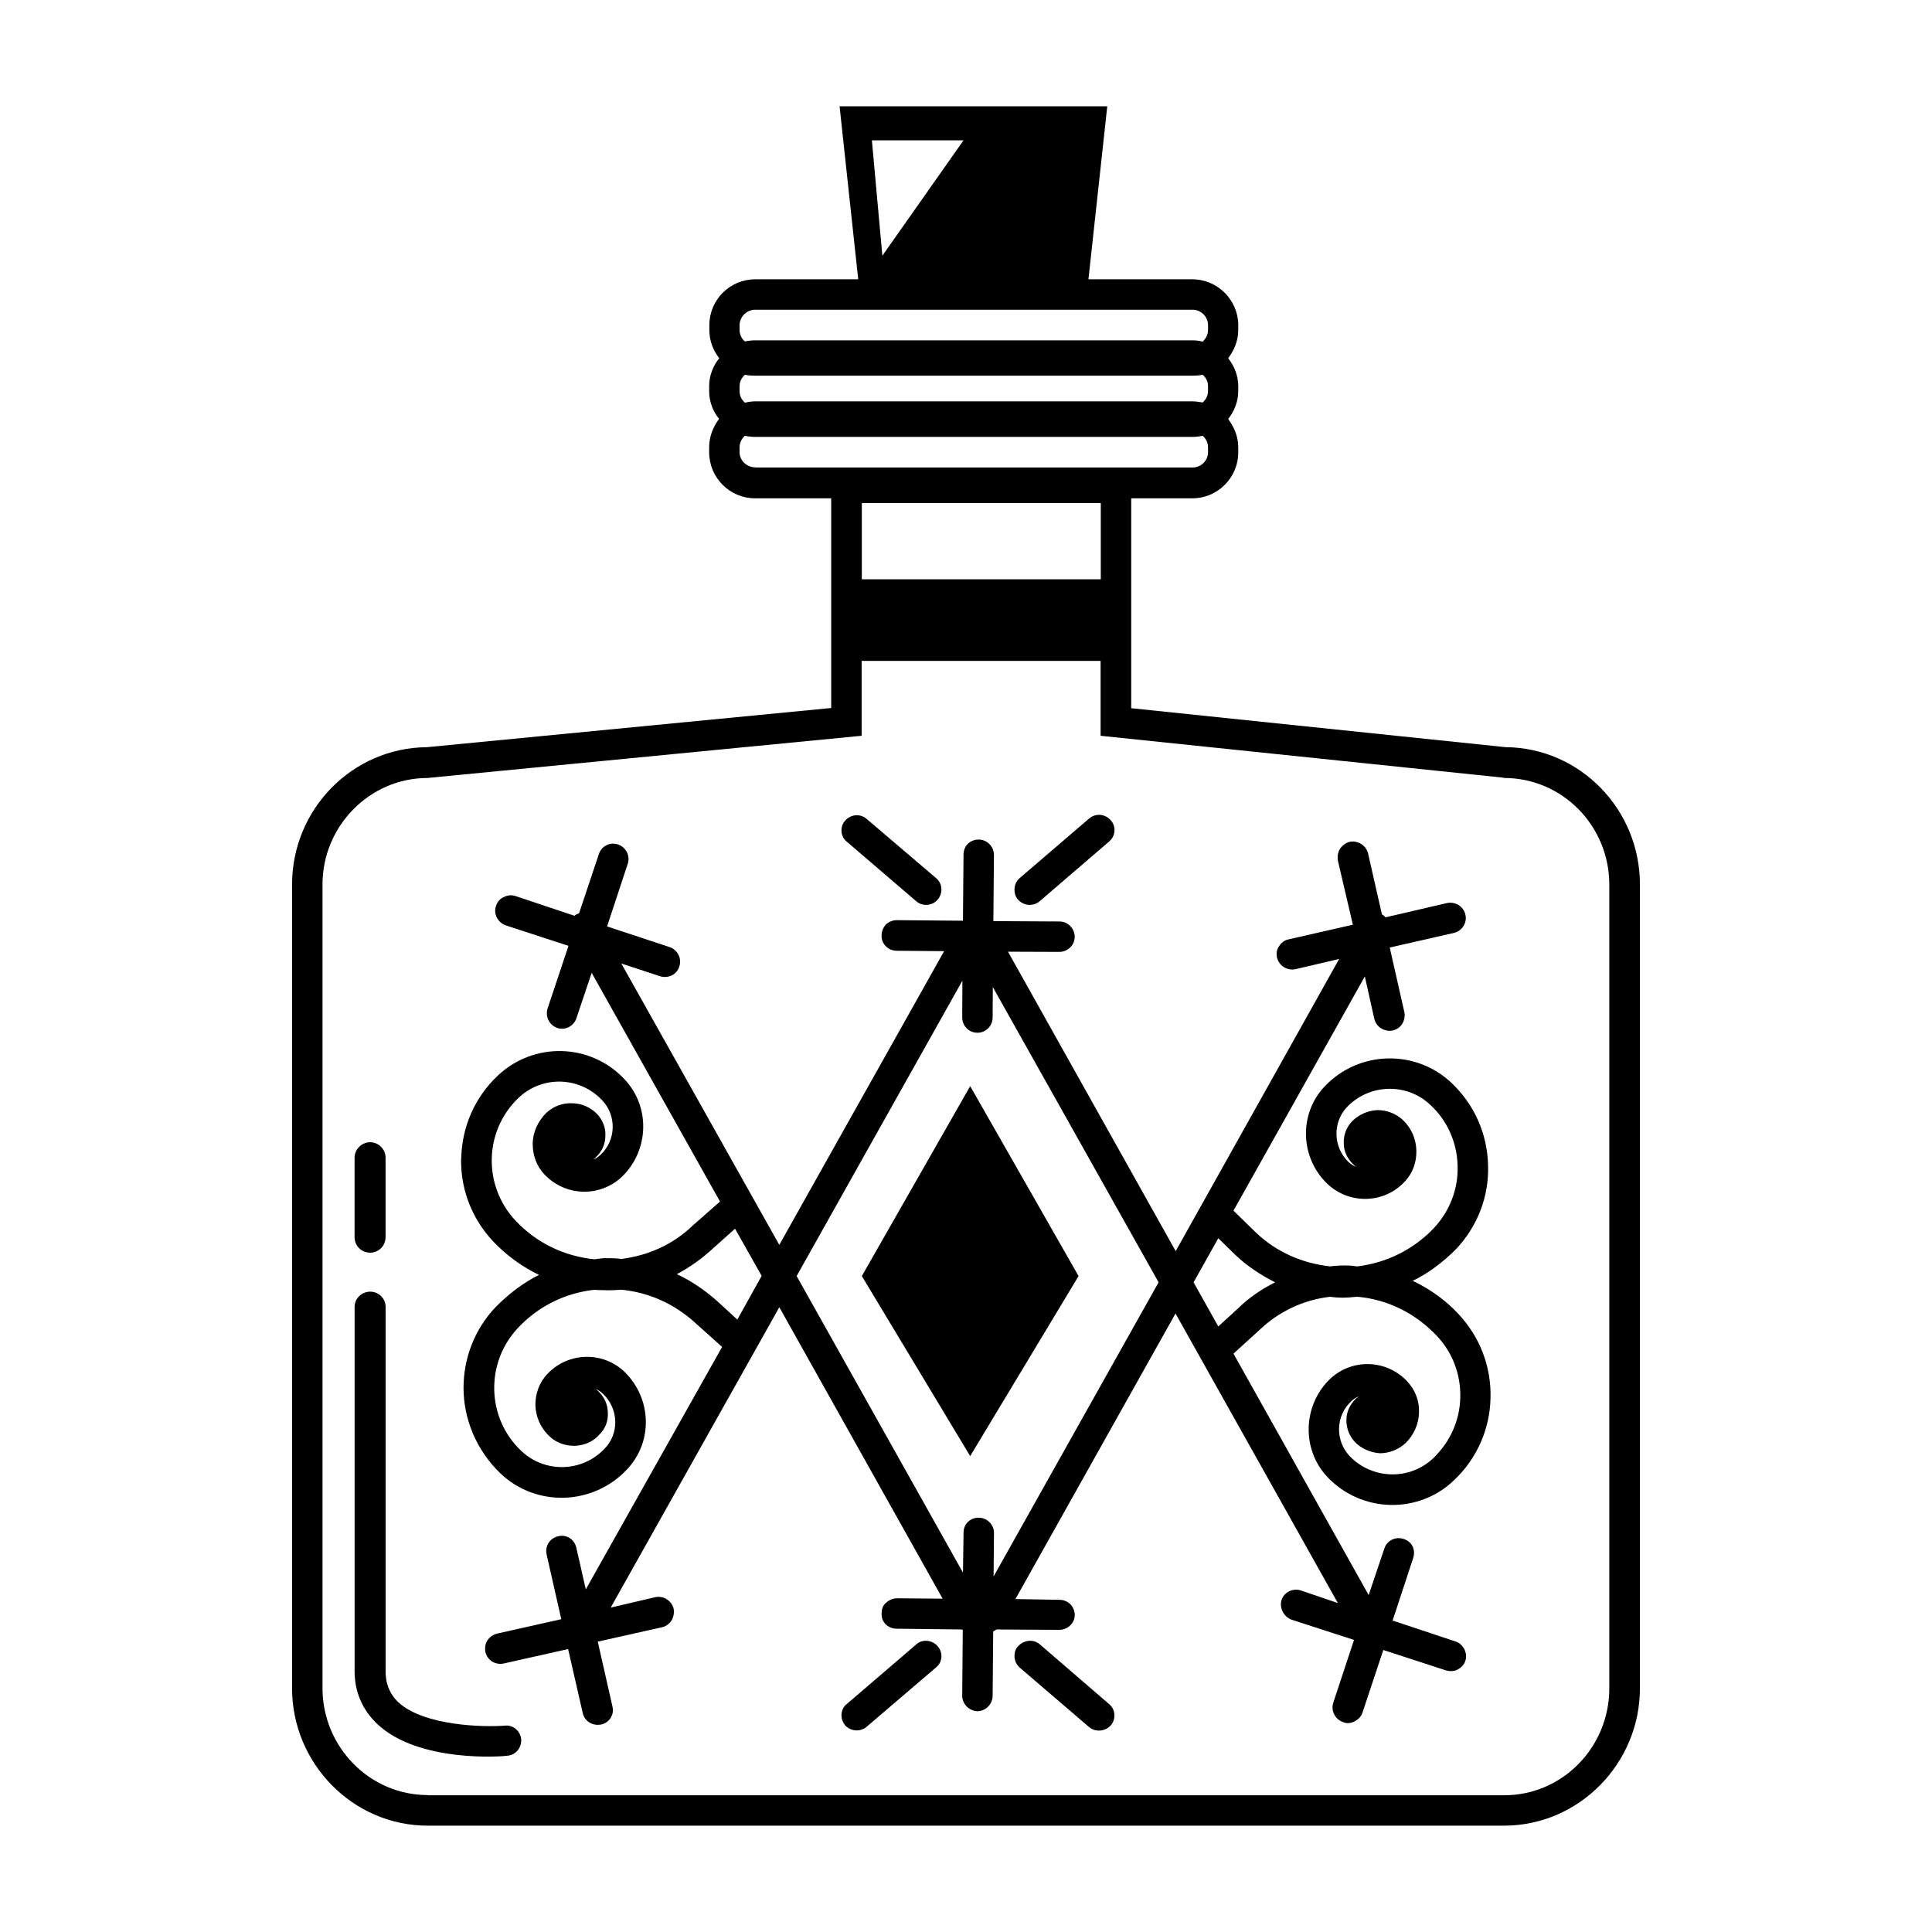
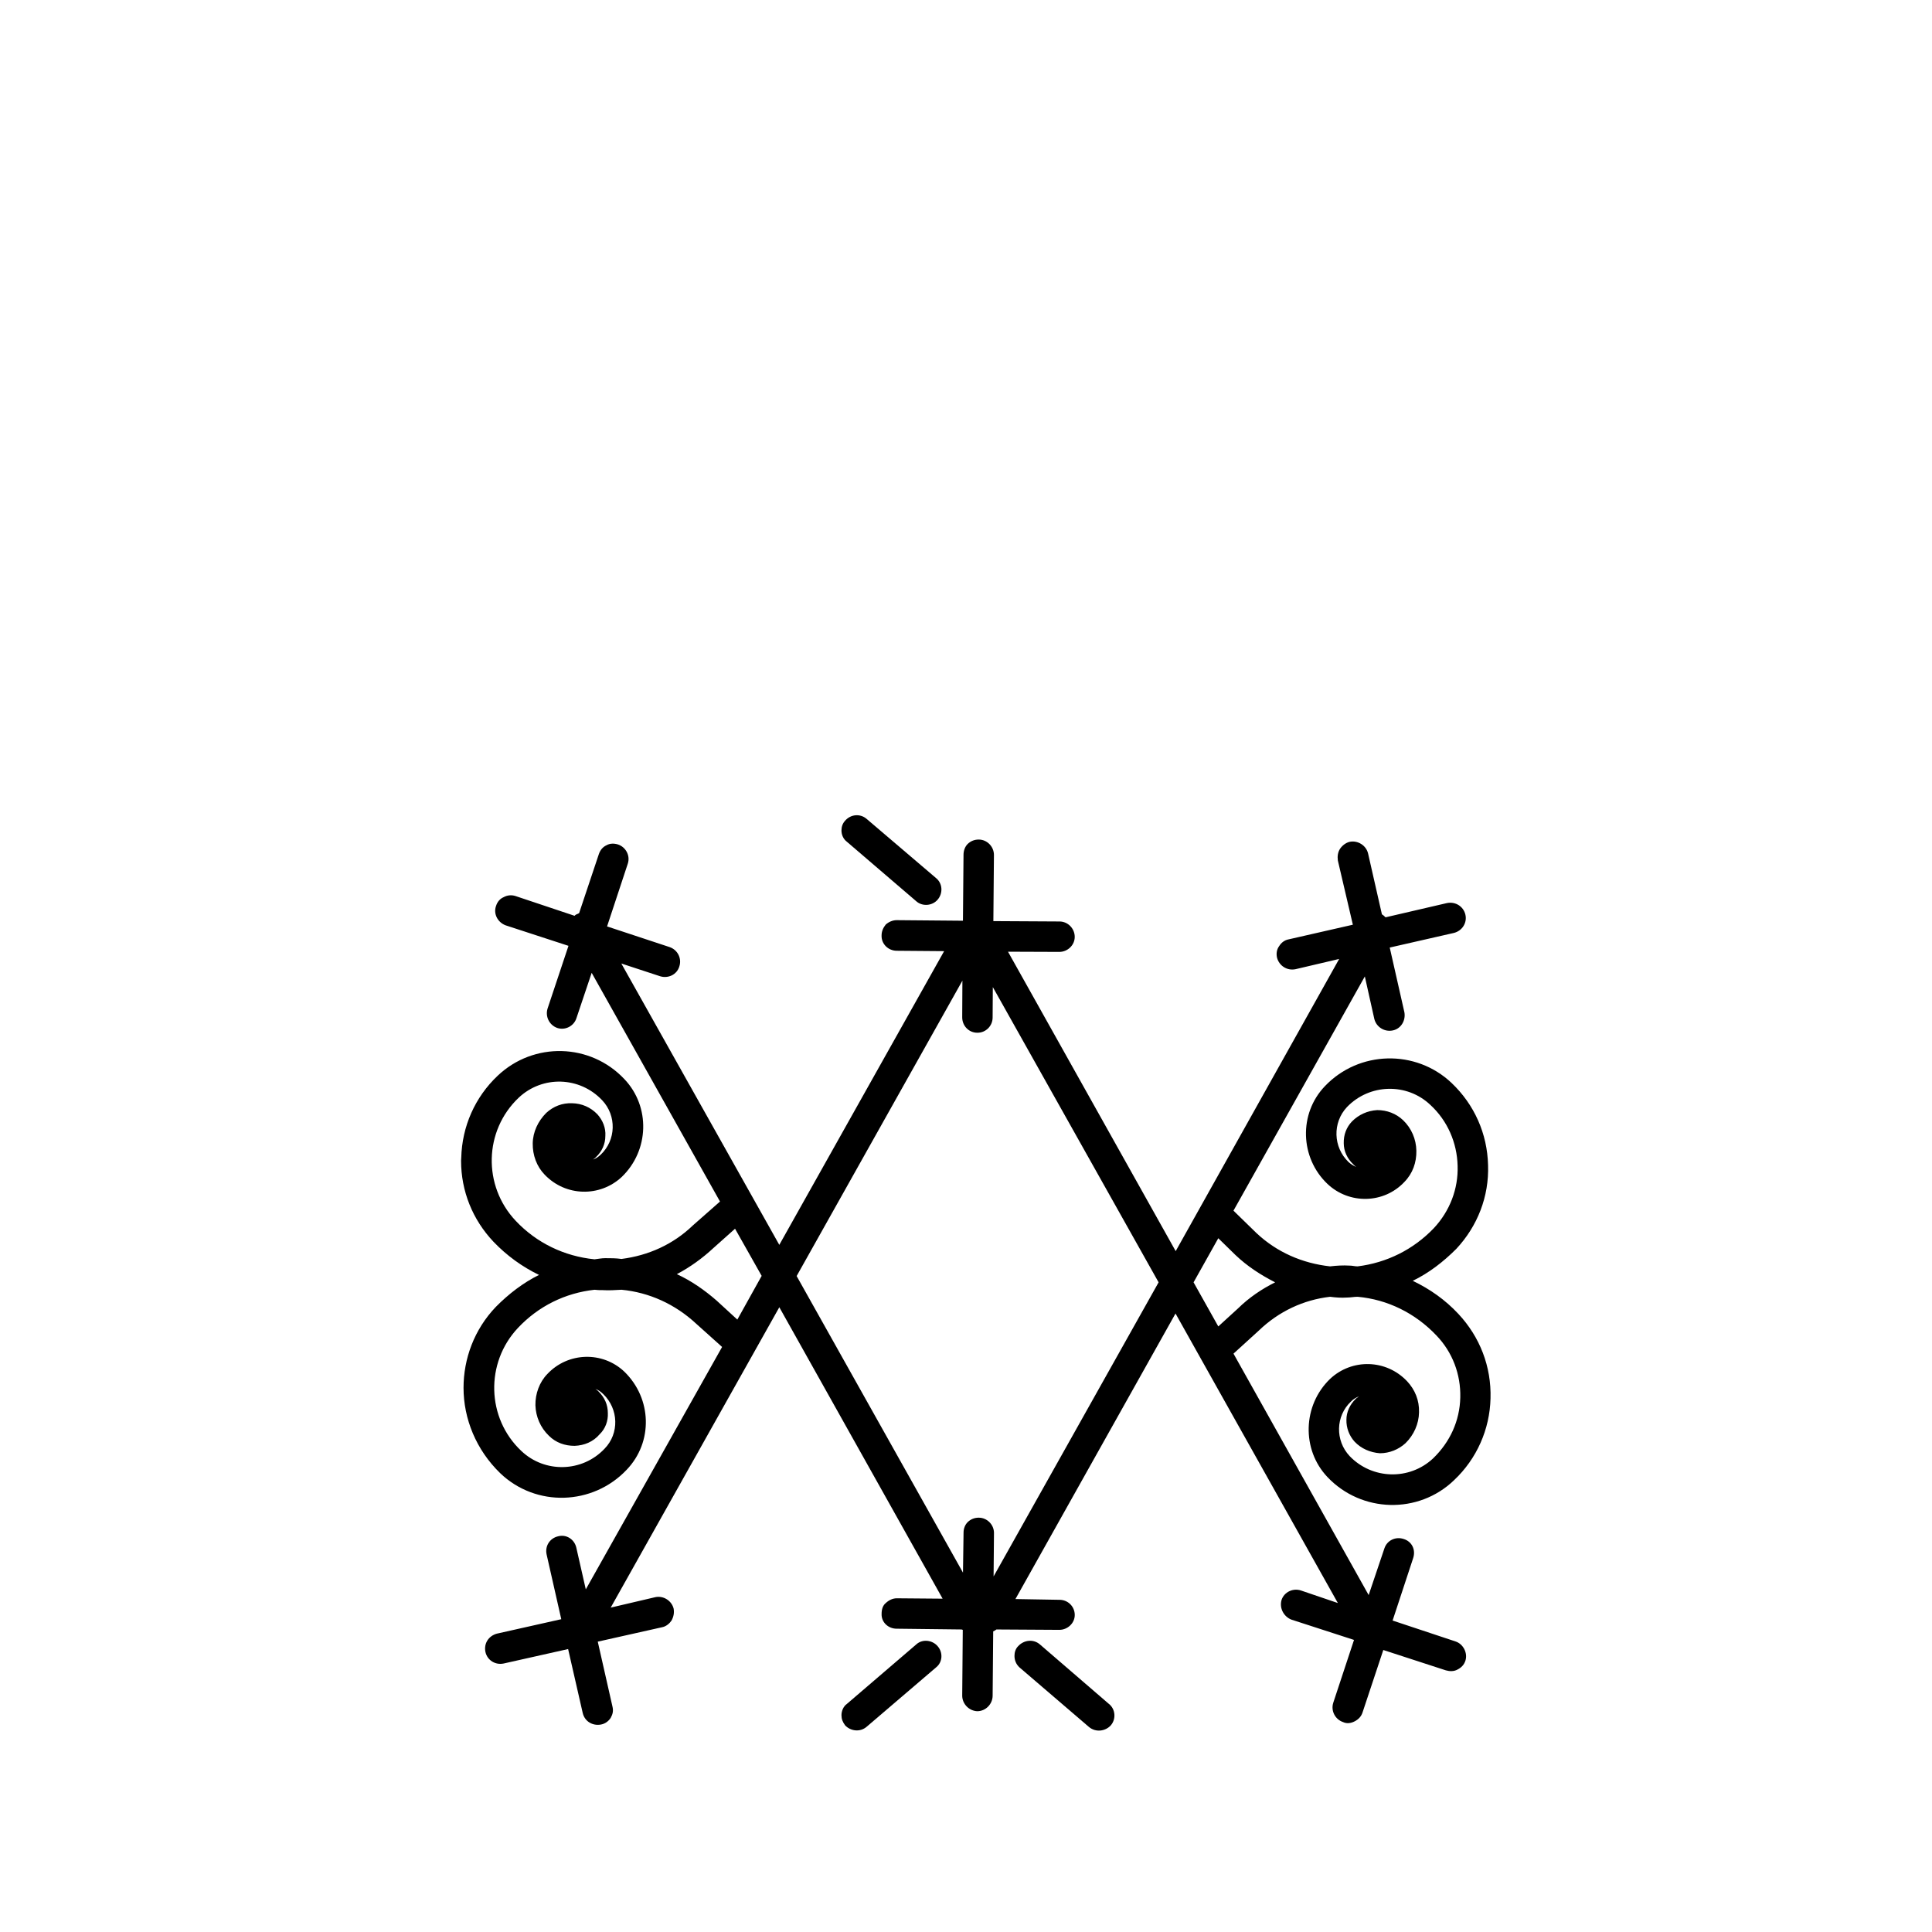
<svg xmlns="http://www.w3.org/2000/svg" fill="#000000" width="800px" height="800px" version="1.1" viewBox="144 144 512 512">
  <g>
-     <path d="m414.21 376.72c-0.906 0.754-1.363 1.914-1.363 3.074 0 0.906 0.25 1.863 0.957 2.621 1.461 1.664 4.031 1.863 5.742 0.402l18.34-15.77c1.762-1.461 1.965-3.981 0.504-5.644-1.461-1.715-4.031-1.965-5.742-0.504z" />
    <path d="m392.49 382.41c1.461-1.711 1.309-4.281-0.402-5.691l-18.441-15.719c-1.715-1.461-4.231-1.211-5.691 0.504-0.656 0.703-0.957 1.613-0.957 2.57 0 1.109 0.453 2.266 1.461 3.023l18.387 15.766c1.613 1.414 4.234 1.211 5.644-0.453z" />
    <path d="m392.09 585.86c1.711-1.363 1.863-3.93 0.402-5.594-1.41-1.664-4.031-1.965-5.644-0.504l-18.387 15.77c-1.008 0.703-1.461 1.965-1.461 3.023 0 1.008 0.301 1.762 0.957 2.672 1.461 1.562 3.981 1.863 5.691 0.402z" />
    <path d="m437.84 595.53-18.289-15.77c-1.715-1.461-4.231-1.16-5.742 0.504-0.707 0.707-0.961 1.664-0.961 2.57 0 1.16 0.453 2.266 1.359 3.074l18.391 15.77c1.762 1.461 4.281 1.16 5.742-0.402 1.516-1.715 1.262-4.387-0.5-5.746z" />
-     <path d="m282.11 604.85c-0.25-2.168-2.164-3.828-4.434-3.527-5.488 0.402-21.258 0.102-28.109-6.195-2.371-2.269-3.477-5.141-3.379-8.668v-96.125c0-2.266-1.863-4.031-4.082-4.031-2.215 0-4.133 1.762-4.133 4.031v95.926 0.605c0 5.594 2.117 10.328 6.047 14.055 10.984 10.328 33.453 8.566 34.359 8.363 2.269-0.102 3.934-2.168 3.731-4.434z" />
-     <path d="m246.18 471.84v-21.059c0-2.215-1.863-4.082-4.082-4.082-2.215 0-4.133 1.863-4.133 4.082v21.059c0 2.367 1.863 4.133 4.133 4.133 2.219 0 4.082-1.762 4.082-4.133z" />
-     <path d="m401.11 431.84-28.715 50.328 28.715 47.711 28.719-47.711z" />
    <path d="m266.19 451.64c0 7.961 3.023 15.566 8.613 21.461 3.477 3.629 7.559 6.602 12.043 8.766-4.18 2.066-8.062 5.039-11.438 8.465-5.742 5.996-8.566 13.754-8.566 21.461 0 8.16 3.324 16.426 9.723 22.621 9.473 9.07 24.535 8.566 33.504-0.906 7.055-7.356 6.699-18.895-0.605-25.996-5.789-5.492-14.961-5.191-20.402 0.605-2.113 2.164-3.223 5.238-3.172 8.312 0.102 2.973 1.309 5.894 3.578 8.062 1.863 1.863 4.281 2.672 6.801 2.672 2.57-0.102 4.938-1.059 6.648-3.074 1.512-1.461 2.266-3.527 2.168-5.594 0-2.269-0.859-4.133-2.469-5.746-0.254-0.301-0.504-0.402-0.809-0.652 0.758 0.25 1.461 0.754 2.066 1.359 4.082 3.93 4.281 10.43 0.352 14.457-5.941 6.301-15.867 6.5-22.066 0.605-9.219-8.664-9.621-23.324-0.906-32.594 5.441-5.793 12.543-9.27 20.305-10.125 0.703 0.098 1.359 0.098 2.117 0.098 1.664 0.102 3.375 0 5.039-0.102 7.352 0.707 14.203 3.828 19.746 8.969l6.902 6.195-36.121 64.238-2.519-11.086c-0.504-2.164-2.621-3.578-4.836-2.973-2.168 0.504-3.527 2.57-3.023 4.836l3.879 17.129-17.078 3.832c-2.168 0.605-3.477 2.57-3.023 4.836 0.504 2.266 2.672 3.527 4.836 3.074l17.078-3.828 3.879 16.977c0.555 2.266 2.672 3.426 4.836 3.023 1.109-0.203 2.016-0.906 2.57-1.762 0.555-1.008 0.754-1.863 0.453-3.074l-3.879-17.129 17.078-3.828c1.059-0.203 1.965-1.008 2.469-1.762 0.555-1.008 0.754-2.066 0.555-3.176-0.504-2.019-2.617-3.481-4.836-3.027l-11.84 2.773 44.688-79.602 43.277 77.234-12.141-0.102c-1.109 0-2.117 0.504-2.922 1.258-0.758 0.605-1.109 1.613-1.109 2.871-0.102 2.168 1.715 3.93 3.981 3.93l17.23 0.203c0.051 0 0.203 0.102 0.301 0.102l-0.148 17.43c0 2.168 1.762 4.031 3.981 4.133 2.215 0 4.082-1.863 4.082-4.133l0.148-17.027c0.25-0.102 0.605-0.301 0.855-0.504l16.676 0.102c2.168 0 4.082-1.762 4.082-3.93 0-2.266-1.812-4.031-4.031-4.031l-11.688-0.203 42.422-75.672 43.023 76.73-9.773-3.324c-2.117-0.707-4.434 0.402-5.137 2.469-0.656 2.168 0.551 4.434 2.566 5.238l16.625 5.391-5.492 16.625c-0.707 2.168 0.504 4.434 2.57 5.141 1.059 0.504 2.168 0.301 3.125-0.203 0.957-0.504 1.715-1.258 2.066-2.367l5.492-16.523 16.574 5.391c1.059 0.301 2.168 0.301 3.074-0.203 1.008-0.504 1.762-1.258 2.117-2.367 0.652-2.066-0.605-4.434-2.621-5.086l-16.676-5.543 5.441-16.523c0.754-2.269-0.355-4.438-2.519-5.09-2.117-0.707-4.383 0.352-5.09 2.469l-4.18 12.395-35.82-63.984 6.699-6.098c5.34-5.137 11.891-8.16 18.891-8.969 1.512 0.203 3.023 0.301 4.434 0.203 1.008 0 1.914-0.203 2.871-0.203 7.91 0.707 15.266 4.332 20.859 10.227 4.281 4.434 6.5 10.332 6.348 16.477-0.152 6.195-2.719 11.789-7.203 16.121-6.297 5.894-16.172 5.594-22.117-0.605-3.879-4.129-3.731-10.629 0.352-14.457 0.656-0.707 1.41-1.059 2.066-1.359-0.254 0.301-0.555 0.352-0.805 0.652-1.562 1.512-2.469 3.477-2.469 5.543-0.051 2.168 0.754 4.231 2.164 5.793 1.762 1.863 4.133 2.871 6.699 3.074 2.57 0 4.988-1.008 6.801-2.672 2.215-2.168 3.527-5.141 3.578-8.16 0.102-3.176-1.055-5.996-3.172-8.262-5.543-5.844-14.609-6.047-20.406-0.605-7.254 7.004-7.606 18.691-0.703 25.996 9.016 9.523 24.133 9.926 33.555 0.855 6.047-5.691 9.473-13.504 9.672-21.664 0.25-8.461-2.82-16.32-8.516-22.418-3.477-3.727-7.559-6.602-12.09-8.766 4.281-2.066 8.113-5.039 11.539-8.465 5.594-5.996 8.715-13.855 8.414-22.219-0.203-8.312-3.629-16.02-9.676-21.762-9.473-8.969-24.535-8.617-33.555 0.855-7.004 7.305-6.598 18.992 0.656 25.895 5.793 5.492 14.965 5.289 20.402-0.504 2.219-2.266 3.227-5.188 3.176-8.262-0.051-3.074-1.309-5.996-3.527-8.113-1.863-1.762-4.281-2.668-6.852-2.668-2.57 0.152-4.887 1.207-6.652 2.973-1.512 1.562-2.266 3.578-2.215 5.793 0 2.117 0.957 4.133 2.519 5.594 0.25 0.301 0.504 0.504 0.805 0.707-0.754-0.305-1.461-0.758-2.066-1.312-4.078-3.93-4.281-10.43-0.402-14.559 5.945-6.195 15.871-6.5 22.117-0.555 4.535 4.18 7.055 10.027 7.203 16.121 0.203 6.098-2.062 11.992-6.297 16.523-5.441 5.695-12.492 9.172-20.199 10.129-0.754 0-1.41-0.203-2.168-0.203-1.715-0.102-3.375 0-5.141 0.203-7.305-0.805-14.105-3.727-19.547-8.867l-6.047-5.894 34.812-62.07 2.519 11.285c0.555 2.168 2.719 3.477 4.887 3.023 2.215-0.453 3.477-2.672 3.074-4.836l-3.879-17.129 17.027-3.879c2.168-0.555 3.527-2.672 3.023-4.84-0.504-2.164-2.617-3.527-4.887-3.07l-16.273 3.777c-0.301-0.254-0.551-0.555-0.906-0.758h-0.051l-3.676-16.172c-0.504-2.117-2.719-3.527-4.887-3.074-1.059 0.25-1.965 1.008-2.519 1.812-0.605 0.906-0.754 2.016-0.605 3.125l3.981 17.027-17.027 3.883c-1.109 0.203-1.965 0.906-2.519 1.812-0.605 0.805-0.805 1.914-0.555 3.023 0.555 2.168 2.672 3.527 4.887 3.074l11.586-2.719-43.324 77.434-44.438-79.352 13.602 0.051c2.168 0 4.082-1.762 4.082-3.981 0-2.215-1.812-4.082-4.031-4.082l-17.531-0.098 0.152-17.531c0-2.215-1.812-4.082-4.031-4.082-1.16 0-2.117 0.402-2.922 1.16-0.707 0.703-1.109 1.762-1.109 2.871l-0.152 17.48-17.531-0.152c-1.109 0-2.117 0.453-2.922 1.16-0.656 0.805-1.109 1.762-1.109 2.871-0.102 2.266 1.762 4.082 4.031 4.082l12.543 0.102-43.68 77.836-41.867-74.562 10.277 3.375c2.117 0.656 4.434-0.402 5.09-2.57 0.707-2.117-0.402-4.383-2.519-5.141l-16.625-5.492 5.492-16.625c0.703-2.113-0.504-4.379-2.57-5.086-1.109-0.352-2.215-0.301-3.074 0.203-1.008 0.453-1.664 1.309-2.016 2.316l-5.238 15.668c-0.199 0.102-0.453 0.254-0.754 0.352-0.152 0.051-0.305 0.203-0.453 0.355l-15.672-5.242c-1.105-0.352-2.215-0.199-3.121 0.305-0.957 0.402-1.664 1.211-2.016 2.316-0.754 2.066 0.402 4.332 2.519 5.141l16.676 5.441-5.543 16.625c-0.652 2.113 0.453 4.383 2.57 5.137 2.117 0.707 4.434-0.504 5.09-2.617l4.031-11.992 34.008 60.609-7.207 6.348c-5.238 5.039-11.789 7.961-18.895 8.867-1.461-0.203-2.871-0.203-4.332-0.203-0.957 0-1.914 0.203-2.82 0.301-8.012-0.805-15.367-4.332-20.91-10.227-8.715-9.27-8.414-23.828 0.809-32.594 6.297-5.945 16.172-5.644 22.117 0.656 3.879 4.082 3.727 10.578-0.402 14.461-0.605 0.555-1.309 1.059-2.016 1.258 0.301-0.203 0.602-0.406 0.805-0.656 1.562-1.461 2.469-3.426 2.469-5.594 0.152-2.117-0.707-4.18-2.117-5.742-1.812-1.867-4.129-2.871-6.699-2.922-2.57-0.102-4.938 0.805-6.852 2.566-2.168 2.168-3.527 5.039-3.578 8.062-0.051 3.125 1.059 6.148 3.176 8.312 5.543 5.793 14.609 5.996 20.402 0.605 7.305-7.004 7.656-18.641 0.707-25.945-9.02-9.574-24.031-9.926-33.555-0.91-6.047 5.695-9.473 13.504-9.672 21.766 0 0.254-0.051 0.555-0.051 0.809zm200.67 20.504 4.535 4.434c3.172 3.023 6.699 5.289 10.527 7.254-3.527 1.762-6.902 4.031-9.824 6.902l-5.238 4.785-6.551-11.688zm-67.812-68.266-0.051 9.723c0 2.266 1.762 4.082 3.981 4.082 2.215 0.051 4.078-1.766 4.078-4.031l0.051-8.062 43.934 78.242-43.73 77.941 0.102-11.539c0-2.168-1.812-4.031-4.031-4.031-1.16 0-2.117 0.402-2.922 1.16-0.707 0.703-1.109 1.711-1.109 2.769l-0.152 10.633-44.082-78.598zm-65.898 70.785 5.644-5.039 7.055 12.496-6.449 11.586-5.492-5.039c-3.176-2.769-6.703-5.238-10.535-7 3.527-1.867 6.805-4.234 9.777-7.004z" />
-     <path d="m578.6 591.39v-212.96c0-20-15.922-36.273-35.621-36.426l-99.195-10.324v-55.621h16.223c6.648 0 12.141-5.441 12.141-12.191v-1.363c0-2.769-1.059-5.289-2.672-7.457 1.562-2.016 2.672-4.535 2.672-7.356v-1.359c0-2.82-1.059-5.34-2.672-7.406 1.562-2.066 2.672-4.586 2.672-7.457v-1.309c0-6.648-5.492-12.141-12.141-12.141h-27.559l4.988-45.848h-70.938l4.938 45.848h-27.309c-6.699 0-12.141 5.441-12.141 12.141v1.309c0 2.871 1.008 5.391 2.621 7.457-1.664 2.066-2.672 4.637-2.672 7.406v1.309c0 2.82 1.008 5.391 2.621 7.356-1.613 2.219-2.621 4.738-2.621 7.508v1.359c0 6.699 5.441 12.191 12.141 12.191h20.203v55.57l-107.11 10.383c-19.801 0.148-35.77 16.422-35.77 36.422v212.96c0 19.949 16.121 36.426 35.922 36.426h285.36c19.797-0.051 35.918-16.473 35.918-36.426zm-203.54-410.2h24.285l-21.512 30.578zm-33.652 53.301c-0.855-0.754-1.41-1.762-1.41-3.023v-1.309c0-2.168 1.863-4.082 4.133-4.082h115.93c2.215 0 4.082 1.863 4.082 4.082v1.309c0 1.258-0.605 2.266-1.41 3.074-0.91-0.25-1.816-0.352-2.723-0.352h-115.88c-0.906 0-1.863 0.102-2.719 0.301zm0 16.223c-0.855-0.754-1.41-1.812-1.41-3.023v-1.359c0-1.211 0.555-2.215 1.41-3.023 0.906 0.203 1.812 0.25 2.719 0.25h115.93c0.906 0 1.762-0.051 2.672-0.25 0.855 0.754 1.41 1.762 1.41 3.023v1.309c0 1.258-0.605 2.266-1.41 3.023-0.906-0.148-1.812-0.301-2.719-0.301h-115.88c-0.906 0-1.863 0.152-2.719 0.352zm2.719 17.129c-2.215 0-4.133-1.762-4.133-4.031l0.004-1.309c0-1.16 0.555-2.266 1.41-3.023 0.906 0.203 1.812 0.301 2.719 0.301h115.93c0.906 0 1.762-0.102 2.672-0.301 0.855 0.754 1.41 1.863 1.41 3.023v1.359c0 2.215-1.863 4.031-4.082 4.031h-115.93zm28.266 29.676v-20.203h63.328v20.203zm-115.07 322.19c-15.316 0-27.859-12.695-27.859-28.363v-212.91c0-15.566 12.543-28.266 27.859-28.266l115.02-11.184v-19.848h63.328v19.852l106.55 11.082 0.402 0.102c15.418 0 27.859 12.695 27.859 28.266v212.96c0 15.668-12.445 28.363-27.859 28.363h-285.3z" />
  </g>
</svg>